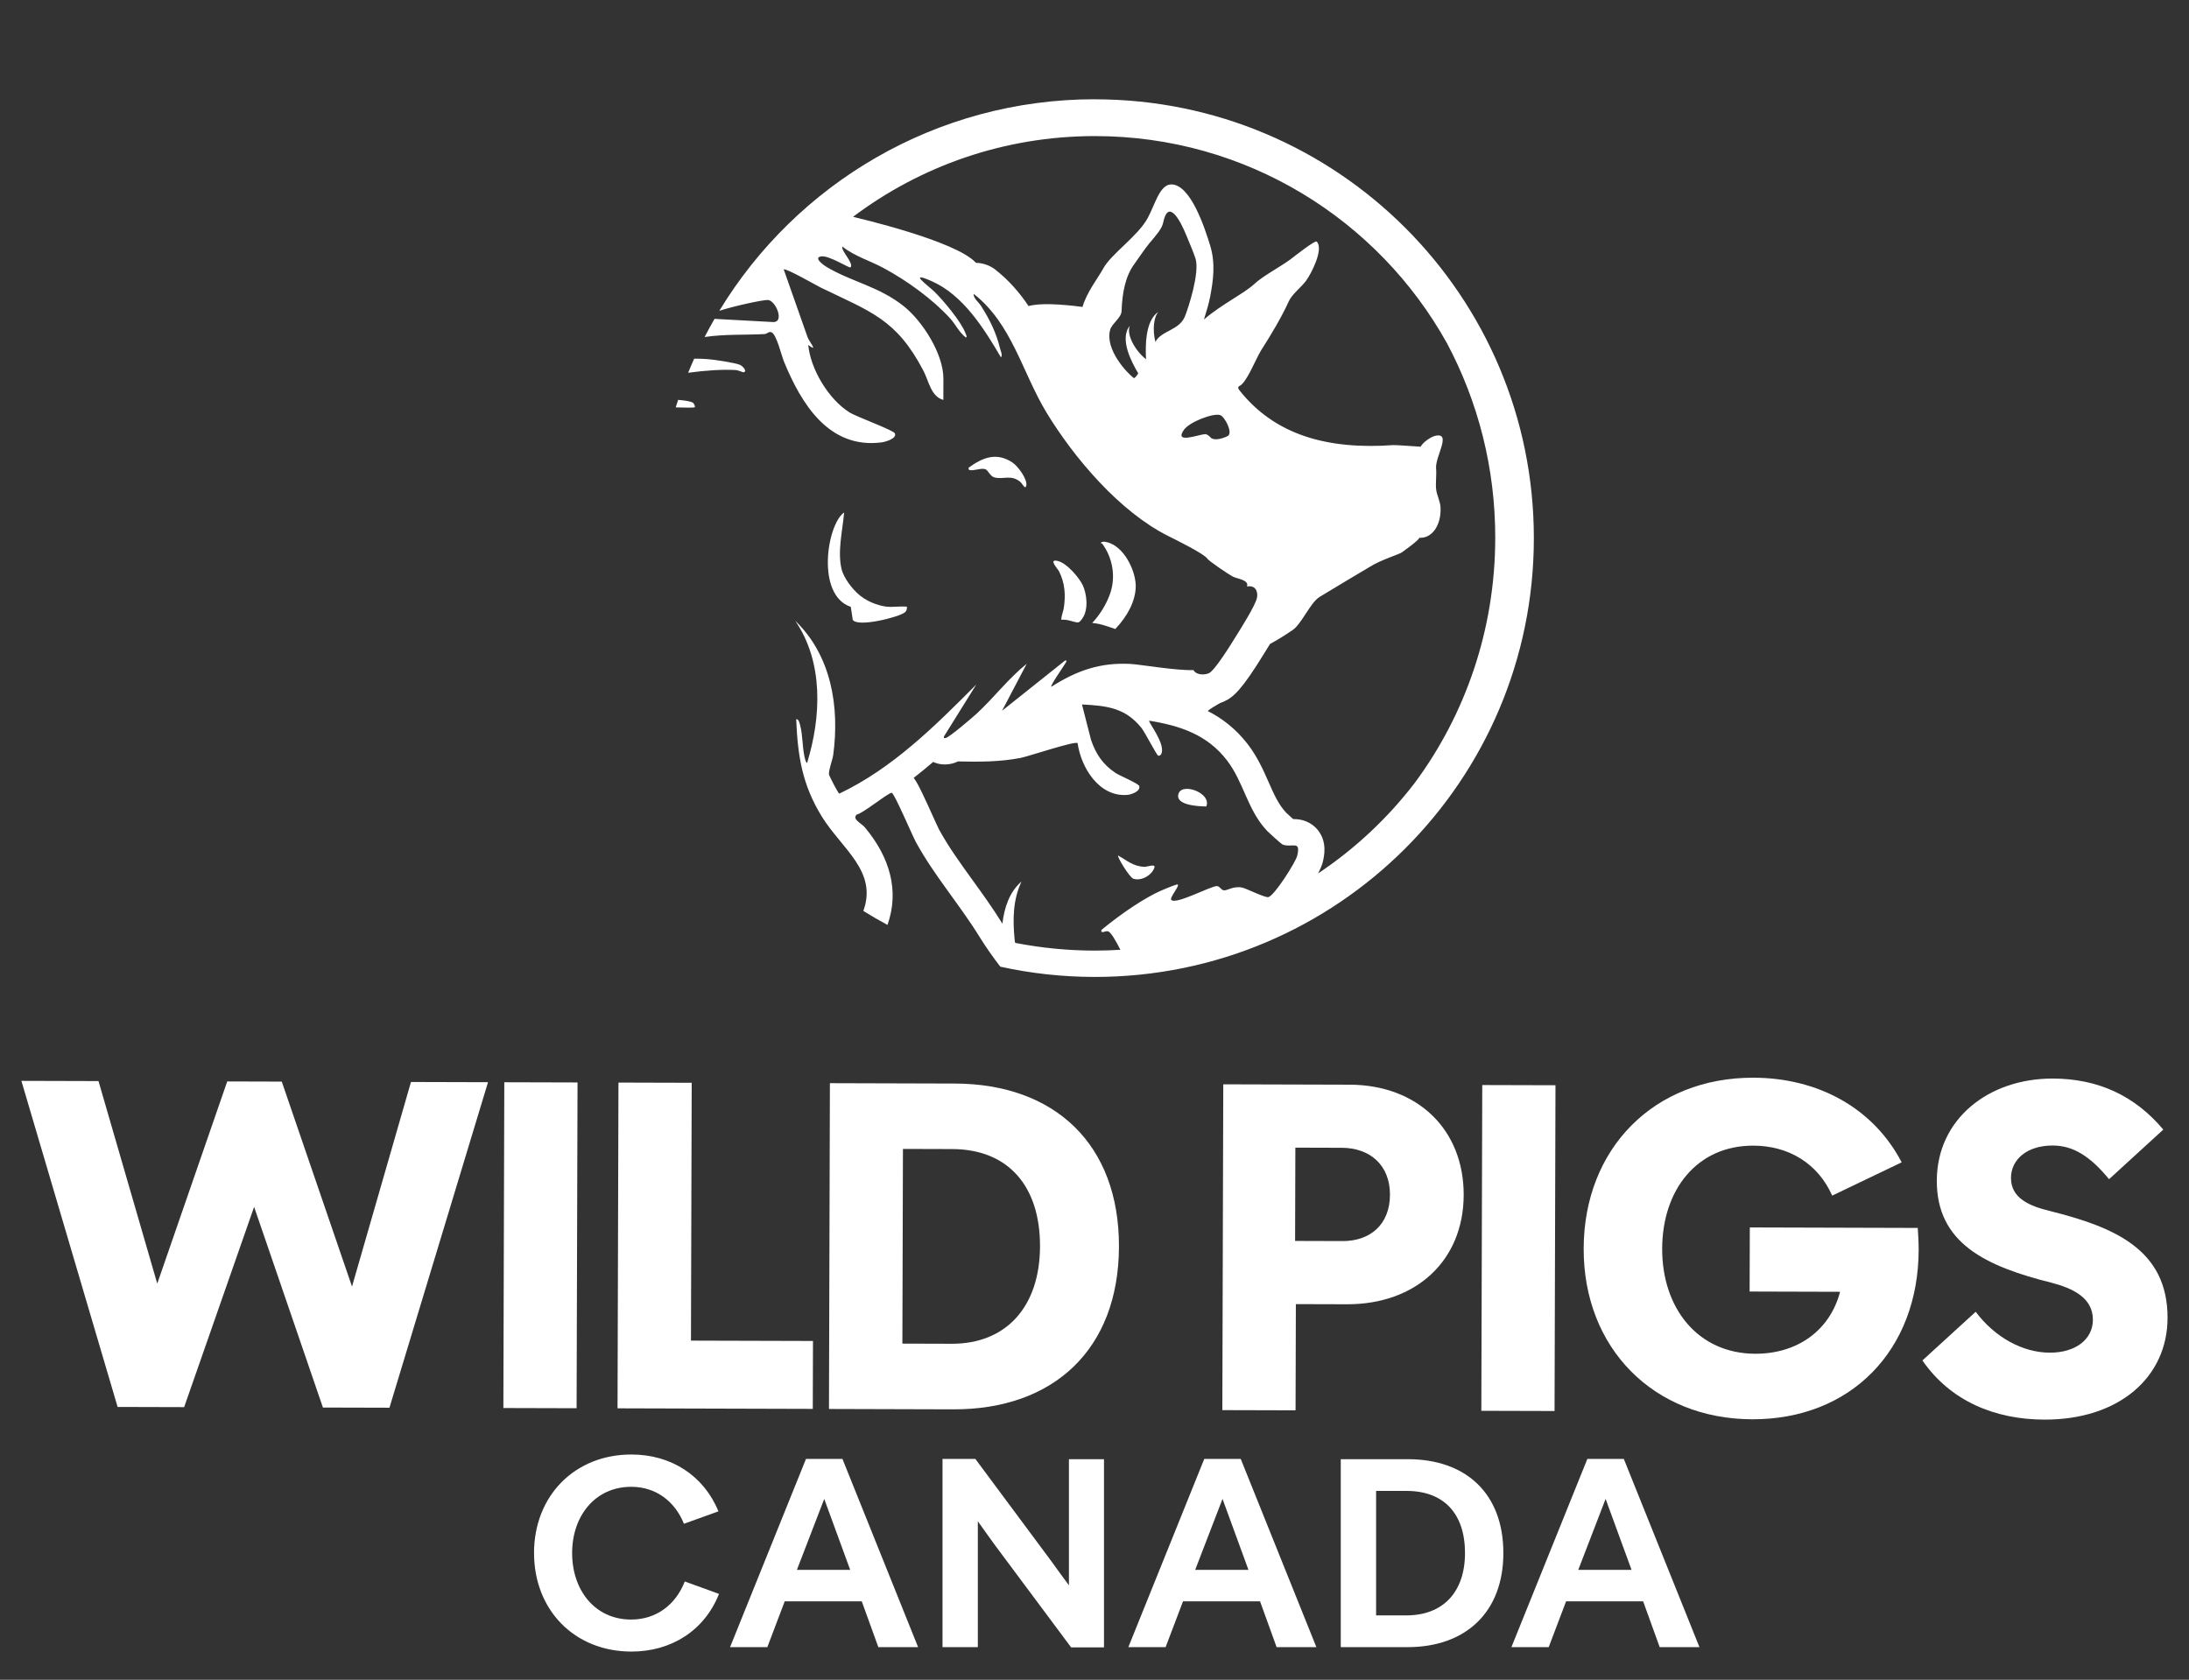
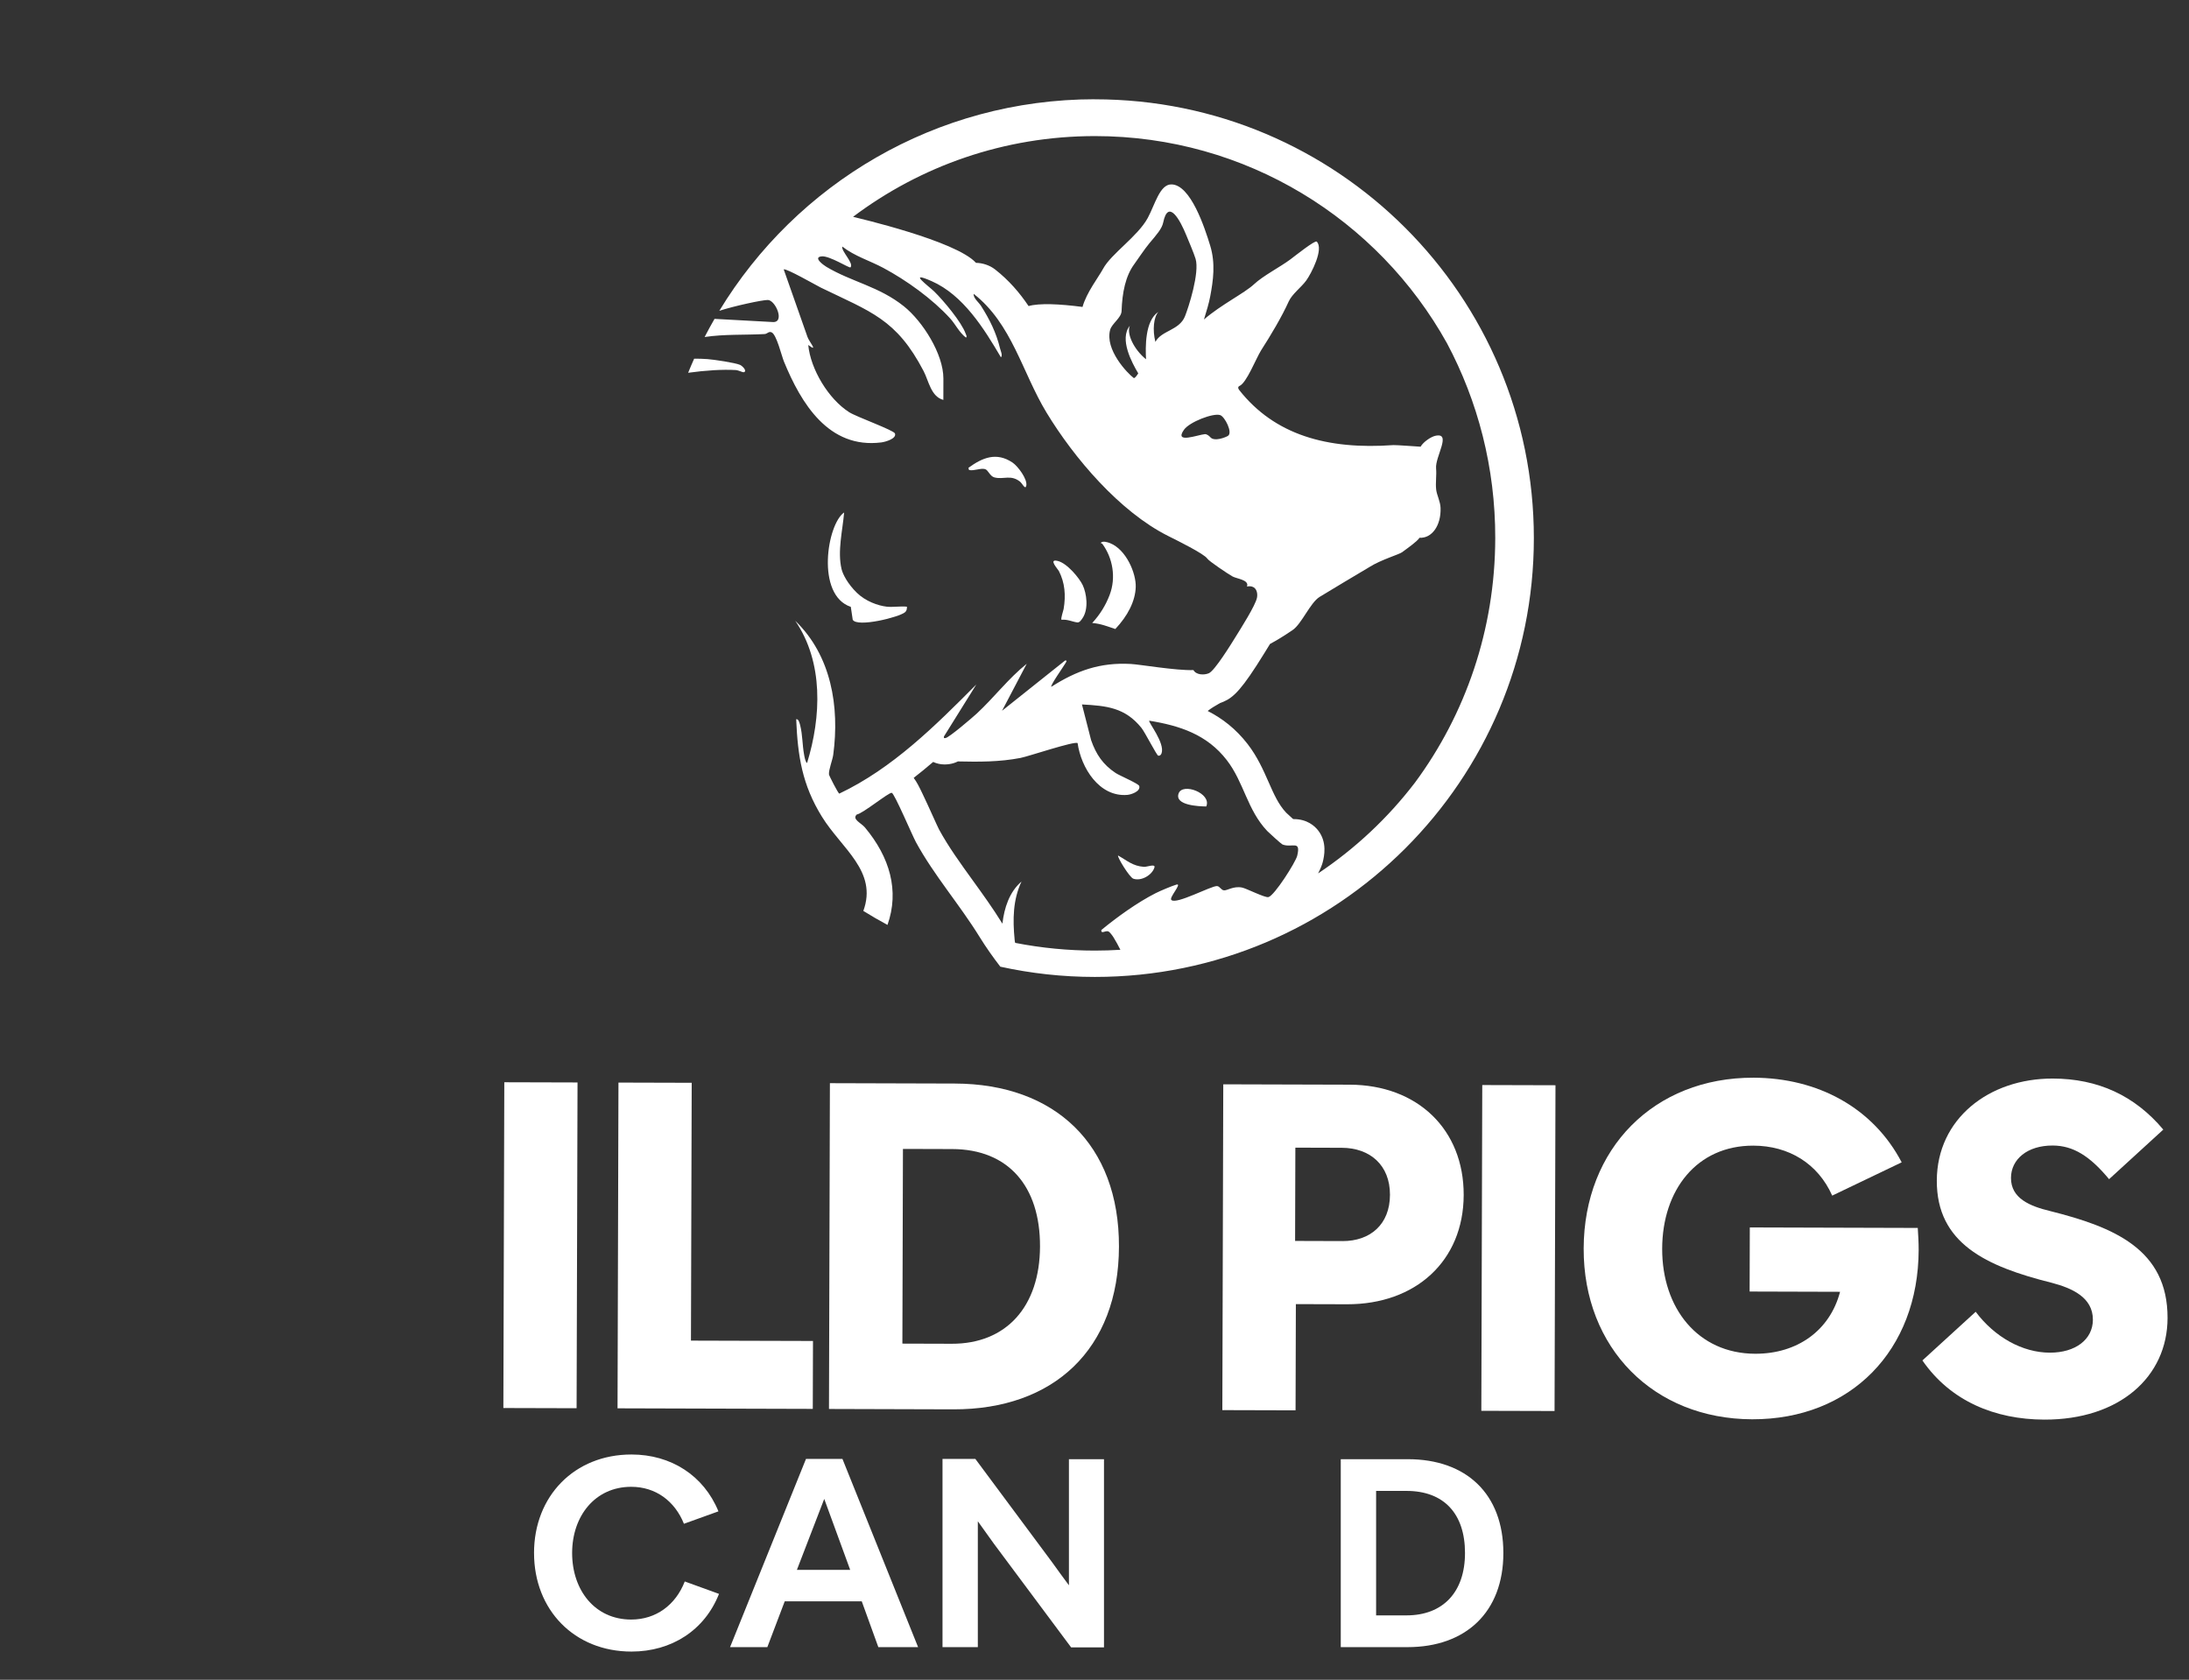
<svg xmlns="http://www.w3.org/2000/svg" width="400" height="307" viewBox="0 0 400 307" fill="none">
  <rect x="0" y="0" width="400" height="307" fill="#333333" stroke="none" />
-   <path d="M3.919 197.54L17.999 197.58L28.736 234.594L41.521 197.647L51.489 197.676L64.323 235.134L75.097 197.747L89.176 197.787L71.166 257.277L59.009 257.244L46.435 220.573L33.649 257.17L21.493 257.136L3.912 197.547L3.919 197.54Z" fill="white" />
  <path d="M92.152 197.795L105.533 197.832L105.363 257.37L91.982 257.333L92.152 197.795Z" fill="white" />
  <path d="M113.016 197.854L126.397 197.891L126.26 245.015L148.559 245.078L148.522 257.491L112.843 257.388L113.013 197.85L113.016 197.854Z" fill="white" />
  <path d="M151.65 197.965L174.474 198.031C192.75 198.083 204.522 209.136 204.47 227.845C204.415 246.642 192.491 257.624 174.215 257.573L151.48 257.506L151.65 197.969V197.965ZM173.9 245.588C183.869 245.618 190.01 238.816 190.043 227.8C190.076 216.784 184.235 210.034 174.004 210.005L164.997 209.979L164.894 245.562L173.9 245.588Z" fill="white" />
  <path d="M223.534 198.172L246.62 198.238C259.035 198.275 267.495 206.43 267.462 218.407C267.428 230.473 258.658 238.402 246.154 238.369L236.796 238.343L236.74 257.754L223.36 257.717L223.53 198.179L223.534 198.172ZM245.311 226.824C250.384 226.839 253.977 223.789 253.992 218.366C254.007 212.947 250.343 209.787 245.185 209.772L236.703 209.746L236.655 226.795L245.315 226.821L245.311 226.824Z" fill="white" />
  <path d="M270.856 198.305L284.236 198.342L284.066 257.879L270.686 257.842L270.856 198.305Z" fill="white" />
  <path d="M289.387 228.174C289.439 209.901 302.242 196.911 320.433 196.963C332.15 196.996 342.281 202.445 347.498 212.43L334.801 218.514C332.195 212.648 326.87 209.398 320.4 209.38C310.081 209.35 303.762 217.464 303.732 228.218C303.703 239.06 310.236 247.385 320.729 247.414C328.423 247.437 334.383 243.171 336.239 236.092L319.712 236.044L319.746 224.329L350.437 224.418C350.522 225.73 350.604 227.127 350.6 228.44C350.548 246.801 338.18 259.443 320.167 259.391C302.154 259.34 289.335 246.365 289.387 228.177V228.174Z" fill="white" />
  <path d="M351.288 248.634L361.019 239.744C364.502 244.387 369.567 247.2 374.551 247.215C379.273 247.23 382.427 244.79 382.438 241.204C382.449 237.093 378.607 235.423 374.936 234.45C362.879 231.445 353.883 227.22 353.916 215.768C353.95 204.489 363.415 197.085 375.132 197.118C383.351 197.14 390.076 200.22 395.304 206.445L385.396 215.509C381.909 211.302 378.855 209.369 375.095 209.358C370.458 209.343 367.478 211.871 367.471 215.28C367.46 219.039 370.954 220.448 374.625 221.335C386.246 224.251 396.118 228.303 396.081 240.894C396.051 251.647 387.281 259.491 373.553 259.451C364.546 259.425 356.423 256.079 351.284 248.634H351.288Z" fill="white" />
  <path d="M97.584 283.833C97.584 273.442 104.949 265.827 115.39 265.827C122.604 265.827 128.604 269.661 131.281 276.218L124.977 278.488C123.314 274.352 119.831 271.731 115.342 271.731C108.735 271.731 104.546 277.076 104.546 283.837C104.546 290.598 108.683 295.992 115.342 295.992C119.882 295.992 123.465 293.319 125.129 289.031L131.385 291.301C128.763 297.958 122.707 301.843 115.394 301.843C104.953 301.843 97.587 294.228 97.587 283.837L97.584 283.833Z" fill="white" />
  <path d="M147.283 266.633H153.942L167.763 301.03H160.498L157.469 292.657H143.397L140.218 301.03H133.407L147.28 266.633H147.283ZM155.355 286.909L150.615 273.945L145.62 286.909H155.355Z" fill="white" />
  <path d="M172.222 266.633H178.226L192.199 285.445C193.26 286.909 194.265 288.321 195.327 289.733V266.685H201.734V301.082H195.73L181.606 282.118C180.596 280.706 179.639 279.345 178.681 278.033V301.033H172.226V266.637L172.222 266.633Z" fill="white" />
-   <path d="M220.062 266.633H226.721L240.541 301.03H233.276L230.248 292.657H216.176L212.996 301.03H206.186L220.058 266.633H220.062ZM228.133 286.909L223.393 273.945L218.398 286.909H228.133Z" fill="white" />
  <path d="M245.004 266.685H257.261C267.953 266.685 274.712 273.039 274.712 283.833C274.712 294.627 267.853 301.033 257.209 301.033H245V266.685H245.004ZM257.009 295.23C263.668 295.23 267.702 290.993 267.702 283.829C267.702 276.665 263.868 272.481 257.009 272.481H251.459V295.23H257.009Z" fill="white" />
-   <path d="M290.063 266.633H296.722L310.543 301.03H303.278L300.25 292.657H286.177L282.998 301.03H276.187L290.06 266.633H290.063ZM298.135 286.909L293.395 273.945L288.4 286.909H298.135Z" fill="white" />
  <path d="M215.366 145.022C214.604 147.21 219.112 147.373 220.42 147.391C221.474 144.996 216.087 142.959 215.366 145.022Z" fill="white" />
  <path d="M200.074 18.139C170.98 18.139 145.501 33.628 131.44 56.806C134.161 55.919 139.301 54.81 140.306 54.824C141.726 54.85 143.545 59.109 141.105 58.85L130.568 58.277C129.939 59.367 129.333 60.473 128.756 61.593C132.409 61.049 135.995 61.249 139.704 61.053C140.233 61.024 140.443 60.51 140.987 60.735C141.9 61.112 142.824 65.046 143.253 66.081C146.377 73.684 151.398 82.076 161.052 80.856C161.799 80.76 163.877 80.168 163.537 79.222C163.322 78.627 156.53 76.195 155.192 75.348C151.387 72.942 148.108 67.459 147.694 63.049C149.635 64.495 147.86 62.469 147.557 61.589L143.213 49.246C143.519 48.913 149.28 52.215 149.997 52.566C159.082 56.98 163.799 58.292 168.765 67.807C169.708 69.615 170.118 72.494 172.381 73.089L172.388 69.189C172.396 64.698 168.602 58.739 165.19 55.996C160.638 52.34 155.625 51.527 151.007 48.766C150.489 48.455 148.511 47.032 150.116 46.855C151.576 46.692 155.225 49.076 155.414 48.865C156.083 48.115 153.665 45.879 153.92 45.065C156.172 46.829 158.923 47.631 161.422 48.969C165.663 51.242 170.37 54.625 173.612 58.185C174.625 59.297 175.261 60.75 176.503 61.693C176.77 61.563 176.514 61.149 176.444 60.953C175.705 58.865 172.377 54.895 170.717 53.279C169.704 52.292 165.696 49.387 170.222 51.375C176.026 53.922 179.827 60.081 182.896 65.297C183.266 64.986 182.841 64.092 182.737 63.663C182.049 60.817 180.84 58.38 179.28 55.926C178.833 55.224 177.846 54.506 177.912 53.697C184.93 59.179 186.775 68.043 191.219 75.381C196.273 83.725 204.611 93.52 213.451 97.953C215.011 98.736 220.054 101.213 220.616 102.097C220.912 102.559 224.55 105.002 225.249 105.368C226.051 105.782 228.092 105.967 227.911 107.021C227.904 107.072 227.878 107.135 227.856 107.198C228.181 107.128 228.499 107.124 228.799 107.213C229.642 107.46 229.841 108.455 229.693 109.227C229.423 110.647 226.71 114.894 225.811 116.351C225.012 117.648 221.973 122.58 220.897 123.042C220.025 123.415 218.575 123.367 218.08 122.465C214.9 122.576 208.367 121.441 206.614 121.345C201.009 121.042 196.754 122.561 192.11 125.518C191.877 125.289 194.35 121.814 194.617 121.323C194.705 121.156 195.164 120.613 194.62 120.724L183.103 129.903L187.614 121.312C184.257 124.003 181.635 127.492 178.5 130.398C177.727 131.115 173.442 134.786 172.784 134.886C172.473 134.93 172.447 134.904 172.492 134.594L178.404 125.101C170.887 132.657 163.119 140.408 153.365 145.044C153.169 145.022 151.498 141.761 151.48 141.543C151.402 140.689 152.127 138.922 152.26 137.943C153.436 129.141 151.901 119.807 145.316 113.456C150.511 121.042 150.075 130.993 147.476 139.458C147.147 139.218 147.006 138.309 146.932 137.906C146.614 136.205 146.655 134.283 146.23 132.616C146.159 132.346 145.96 131.315 145.49 131.459C145.771 138.231 146.603 143.451 150.182 149.247C153.794 155.099 160.409 159.224 157.758 166.481C159.2 167.379 160.671 168.233 162.173 169.039C164.384 162.78 162.587 156.662 158.057 151.232C157.355 150.393 155.639 149.739 156.56 148.862C157.658 148.696 162.431 144.774 162.956 144.896C163.444 145.011 166.713 152.7 167.36 153.894C170.676 159.982 175.302 165.242 179.006 171.242C180.164 173.112 181.436 174.916 182.789 176.672C188.357 177.896 194.136 178.546 200.07 178.546C244.372 178.546 280.284 142.641 280.284 98.348C280.284 54.055 244.372 18.15 200.07 18.15L200.074 18.139ZM211.125 62.476C210.582 60.303 210.804 57.944 211.68 56.998C209.18 58.617 209.31 63.537 209.417 65.666C207.169 63.844 205.834 60.972 206.456 59.534C204.485 61.966 206.844 66.295 207.994 68.239C207.665 68.749 207.384 69.093 207.199 69.108C206.053 68.276 201.849 63.9 202.865 60.258C203.176 59.146 204.906 58.074 204.947 56.861C205.062 53.486 205.661 50.451 207.269 48.274C207.642 47.771 209.206 45.435 210.016 44.474C211.366 42.873 212.319 41.801 212.552 40.674C213.48 36.175 215.691 40.322 216.767 42.977C217.126 43.86 218.143 46.222 218.468 47.291C219.241 49.83 217.181 56.203 216.523 57.83C215.477 60.403 212.223 60.391 211.129 62.487L211.125 62.476ZM224.38 79.666C223.981 79.902 221.892 80.793 221.141 79.884C220.956 79.658 220.494 79.318 220.187 79.344C218.856 79.459 214.505 81.177 216.342 78.553C217.348 77.115 221.703 75.44 222.968 75.865C223.811 76.146 225.327 79.104 224.376 79.666H224.38ZM237.044 156.396C236.766 157.557 232.873 163.697 231.782 163.956C231.135 164.107 227.756 162.366 226.965 162.211C225.404 161.9 224.258 162.773 223.663 162.721C223.116 162.673 222.901 161.96 222.38 161.941C221.289 161.9 214.945 165.357 214.05 164.484C213.532 164.104 216.143 161.324 214.956 161.675C214.116 161.923 211.972 162.832 211.155 163.246C207.86 164.917 204.1 167.615 201.246 169.974C201.168 170.776 201.993 170.029 202.514 170.222C202.803 170.329 203.291 171.016 203.479 171.319C203.93 172.048 204.344 172.809 204.729 173.585C203.191 173.678 201.642 173.733 200.078 173.733C195.205 173.733 190.324 173.26 185.551 172.329C185.521 172.288 185.492 172.247 185.462 172.207C185.44 172.04 185.418 171.87 185.403 171.7C185.048 168.066 185.085 164.455 186.66 161.113C184.445 163.009 183.502 165.937 183.173 168.813C183.151 168.776 183.129 168.743 183.107 168.706C181.413 165.967 179.561 163.405 177.772 160.928C175.487 157.764 173.327 154.777 171.593 151.598C171.434 151.299 170.872 150.06 170.421 149.066C169.808 147.709 169.109 146.171 168.502 144.918C168.011 143.902 167.552 142.952 166.961 142.164C168.177 141.222 169.364 140.246 170.517 139.255C171.164 139.554 171.878 139.713 172.614 139.713C172.976 139.713 173.276 139.676 173.494 139.643C174.019 139.566 174.499 139.425 175.043 139.159C178.84 139.248 182.659 139.262 186.49 138.519C187.958 138.235 196.373 135.388 196.913 135.813C197.538 140.283 200.847 145.709 206.004 145.277C206.692 145.218 208.463 144.641 208.175 143.647C208.049 143.214 204.57 141.747 203.864 141.277C201.542 139.736 200.288 137.872 199.379 135.266L197.708 128.746C202.241 128.989 205.583 129.33 208.563 133.011C209.243 133.851 211.358 138.061 211.654 138.113C211.957 138.164 212.153 137.946 212.249 137.688C212.933 135.825 209.765 131.939 209.998 131.714C215.629 132.627 220.576 134.261 224.173 138.922C227.323 143 227.896 148.009 231.564 151.875C231.871 152.201 234.145 154.256 234.348 154.337C236.112 155.025 237.75 153.443 237.04 156.4L237.044 156.396ZM240.87 159.605C241.299 158.769 241.588 158.067 241.721 157.513C241.954 156.533 242.575 153.934 240.844 151.742C240.242 150.977 238.863 149.698 236.4 149.698C236.367 149.698 236.334 149.698 236.3 149.698C235.79 149.243 235.221 148.726 235.025 148.53C233.612 147.029 232.773 145.118 231.801 142.911C230.847 140.748 229.767 138.294 227.981 135.983C225.818 133.185 223.312 131.274 220.679 129.936C221.274 129.47 222.043 128.993 222.968 128.476C223.167 128.409 223.367 128.335 223.559 128.254C225.445 127.444 226.976 125.962 231.065 119.327L231.39 118.798C231.631 118.41 231.86 118.04 232.074 117.689C233.346 117.009 234.644 116.21 236.208 115.146C237.861 114.018 239.421 110.144 241.137 109.091C244.305 107.15 246.771 105.712 250.291 103.601C252.365 102.296 255.652 101.335 256.207 100.925C257.349 100.078 258.924 98.984 259.394 98.282C261.649 98.418 263.35 96.038 263.236 92.826C263.191 91.632 262.566 90.526 262.437 89.506C262.282 88.275 262.537 86.867 262.418 85.617C262.215 83.484 265.35 78.952 262.267 79.651C261.538 79.813 260.126 80.704 259.586 81.64C259.098 81.617 255.057 81.314 254.61 81.347C242.508 82.216 232.903 79.477 226.447 71.285C226.185 70.953 226.203 70.668 226.502 70.535C227.8 69.951 229.464 65.611 230.436 64.04C232.23 61.245 234.226 57.9 235.487 55.102C236.101 53.737 237.787 52.503 238.674 51.29C239.595 50.03 241.95 45.494 240.608 44.156C240.305 43.853 236.685 46.736 235.812 47.394C234.012 48.747 230.784 50.411 229.168 51.934C227.43 53.568 223.175 55.649 220.003 58.388C220.494 56.802 220.905 55.431 221.141 54.188C221.703 51.231 222.129 48.133 221.141 44.895C220.154 41.657 217.562 33.702 214.031 33.702C211.92 33.702 211.033 37.435 209.735 39.827C207.905 43.206 203.047 46.374 201.568 49.12C200.732 50.673 198.554 53.438 197.811 56.096C193.637 55.545 189.895 55.379 187.954 55.937C186.331 53.516 184.36 51.217 181.828 49.239C180.814 48.448 179.487 48.052 178.345 48.037C174.684 43.982 156.586 39.82 155.883 39.624C168.188 30.36 183.495 24.871 200.081 24.871C227.745 24.871 251.84 40.141 264.4 62.713C270.046 73.304 273.252 85.451 273.229 98.359C273.204 115.123 267.754 130.586 258.573 143.014C253.637 149.476 247.648 155.095 240.87 159.62V159.605Z" fill="white" />
  <path d="M155.469 110.91L155.821 113.268C156.652 114.713 164.321 112.798 165.382 111.889C165.692 111.623 165.737 111.257 165.726 110.88C164.58 110.754 163.13 111.002 162.025 110.876C160.439 110.691 158.179 109.9 156.578 108.34C154.889 106.695 154.005 104.951 153.783 104.019C152.999 100.755 153.979 96.903 154.249 93.661C151.147 95.761 149.032 108.754 155.469 110.91Z" fill="white" />
  <path d="M209.044 158.429C206.969 158.278 205.997 157.298 204.307 156.355C204.093 156.57 206.396 160.359 207.099 160.595C208.574 161.095 210.545 159.912 210.955 158.533C211.173 157.805 209.561 158.466 209.044 158.429Z" fill="white" />
  <path d="M180.023 85.743C180.582 85.909 180.885 87.04 181.717 87.255C183.399 87.684 184.675 86.693 186.368 88.009C186.823 88.36 187.355 89.595 187.533 88.77C187.791 87.588 186.002 85.203 185.029 84.545C182.097 82.571 179.539 83.618 176.966 85.499L177.065 85.895C177.982 86.116 179.191 85.492 180.023 85.739V85.743Z" fill="white" />
-   <path d="M123.92 73.082C123.768 73.537 123.617 73.995 123.473 74.454C125.062 74.498 126.837 74.542 126.967 74.424C127.077 74.32 126.811 73.736 126.63 73.611C126.253 73.356 125.21 73.186 123.916 73.082H123.92Z" fill="white" />
  <path d="M193.988 113.268C195.101 113.168 195.933 113.634 196.861 113.756C197.279 113.811 197.63 113.246 197.811 112.979C198.976 111.261 198.543 108.422 197.848 106.943C197.264 105.705 195.027 102.928 193.252 102.511C191.5 102.097 193.308 104.004 193.489 104.355C194.595 106.51 194.776 108.791 194.362 111.286C194.302 111.638 193.77 113.138 193.984 113.264L193.988 113.268Z" fill="white" />
  <path d="M134.483 67.633C134.919 67.659 135.722 68.066 135.877 68.036C136.635 67.885 135.703 66.898 135.23 66.687C134.328 66.291 130.405 65.711 129.277 65.63C128.471 65.571 127.658 65.549 126.844 65.552C126.464 66.402 126.098 67.26 125.746 68.129C128.941 67.689 132.054 67.489 134.479 67.633H134.483Z" fill="white" />
  <path d="M199.582 113.859C201.165 113.978 202.451 114.517 203.801 114.961C206.071 112.565 207.458 109.863 207.535 107.276C207.613 104.766 205.797 100.437 202.828 99.261C202.455 99.114 201.435 98.773 201.124 99.243C201.283 99.269 201.394 99.335 201.464 99.435C203.309 101.96 203.986 105.52 202.769 108.725C202.056 110.603 201.006 112.322 199.578 113.859H199.582Z" fill="white" />
</svg>